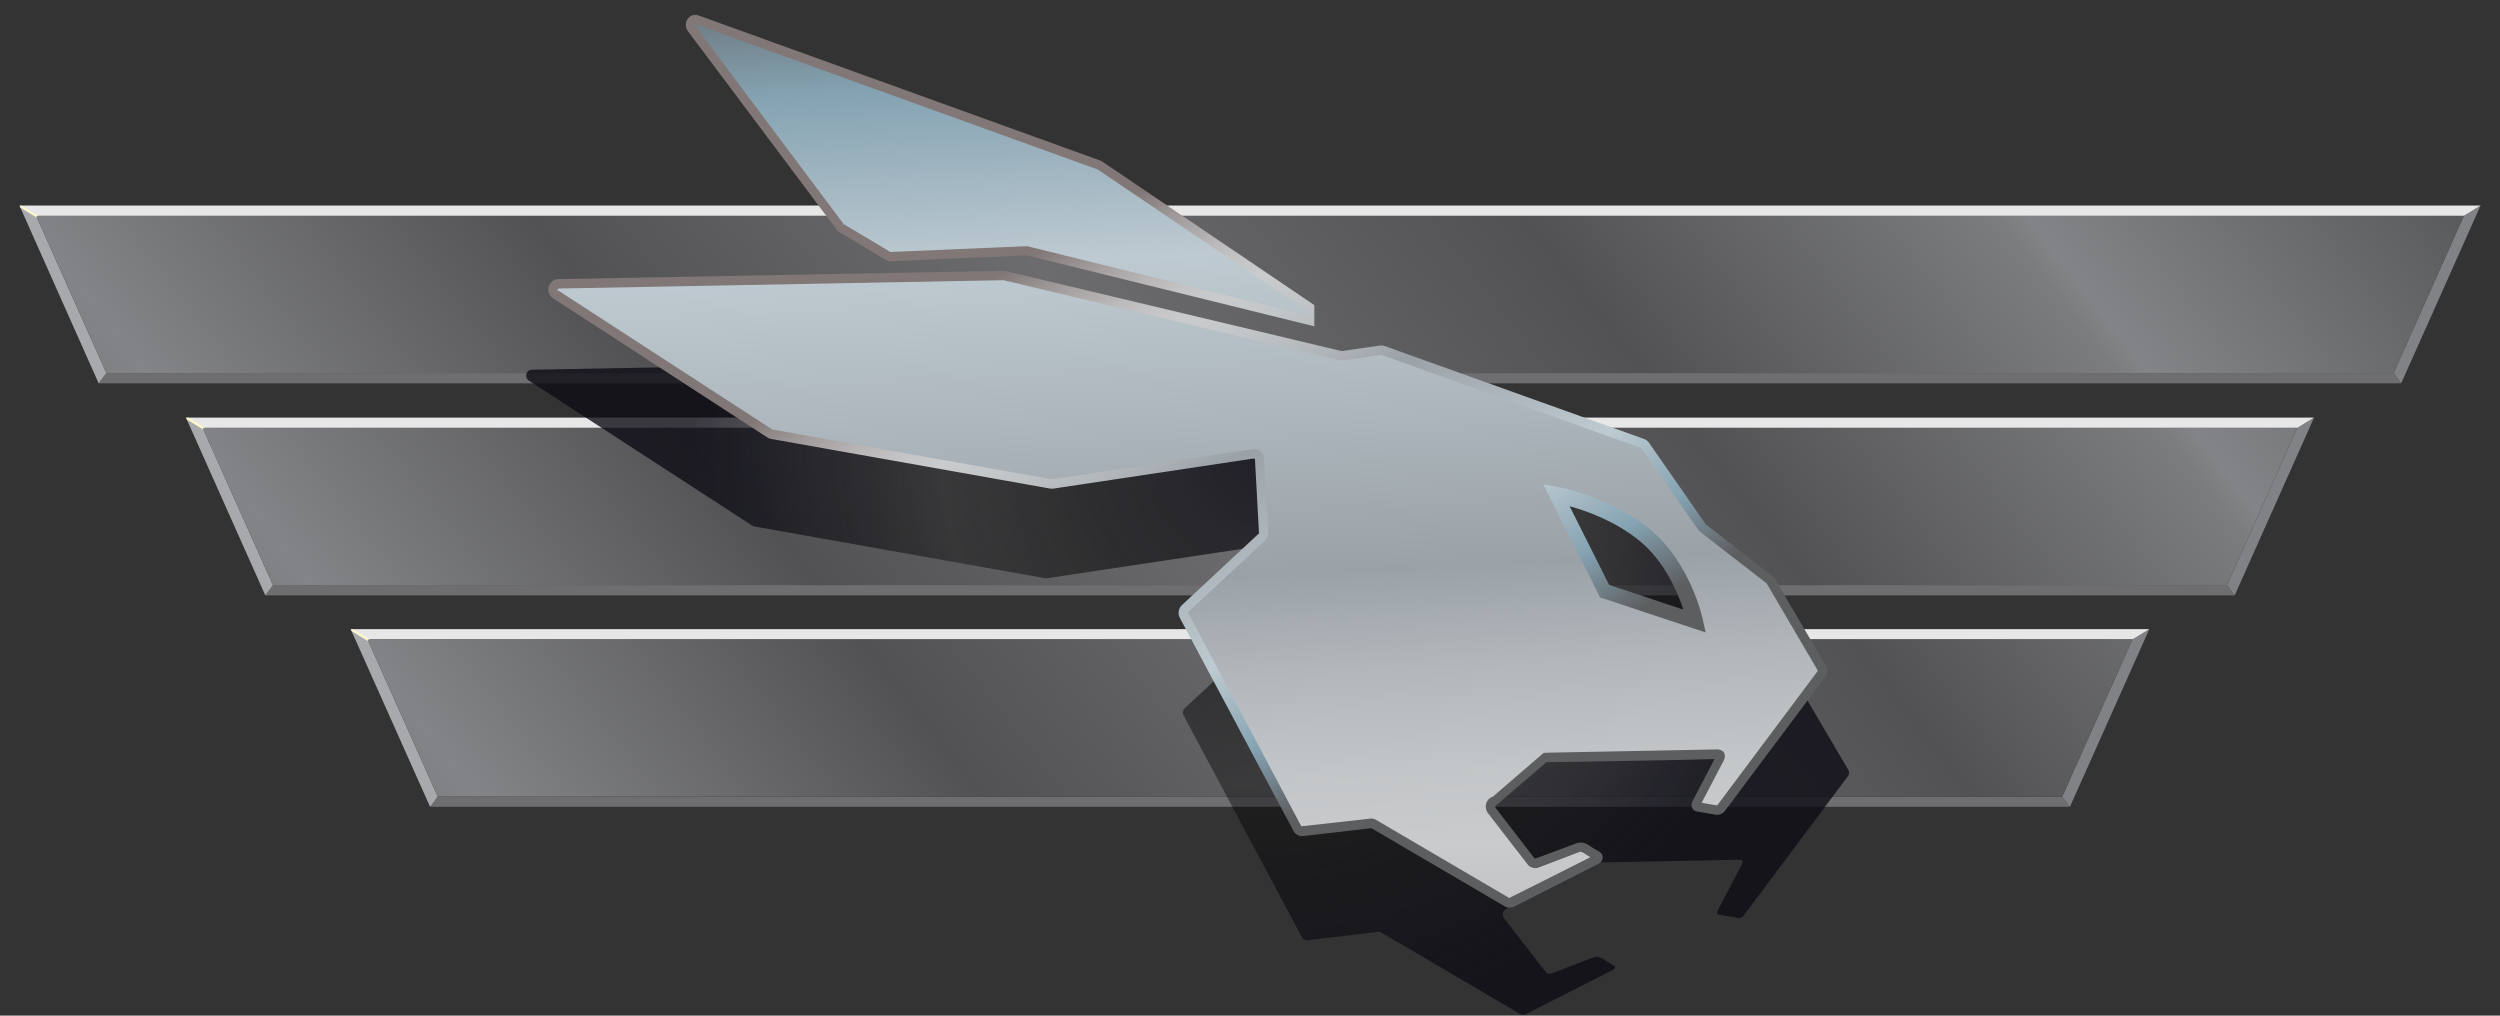
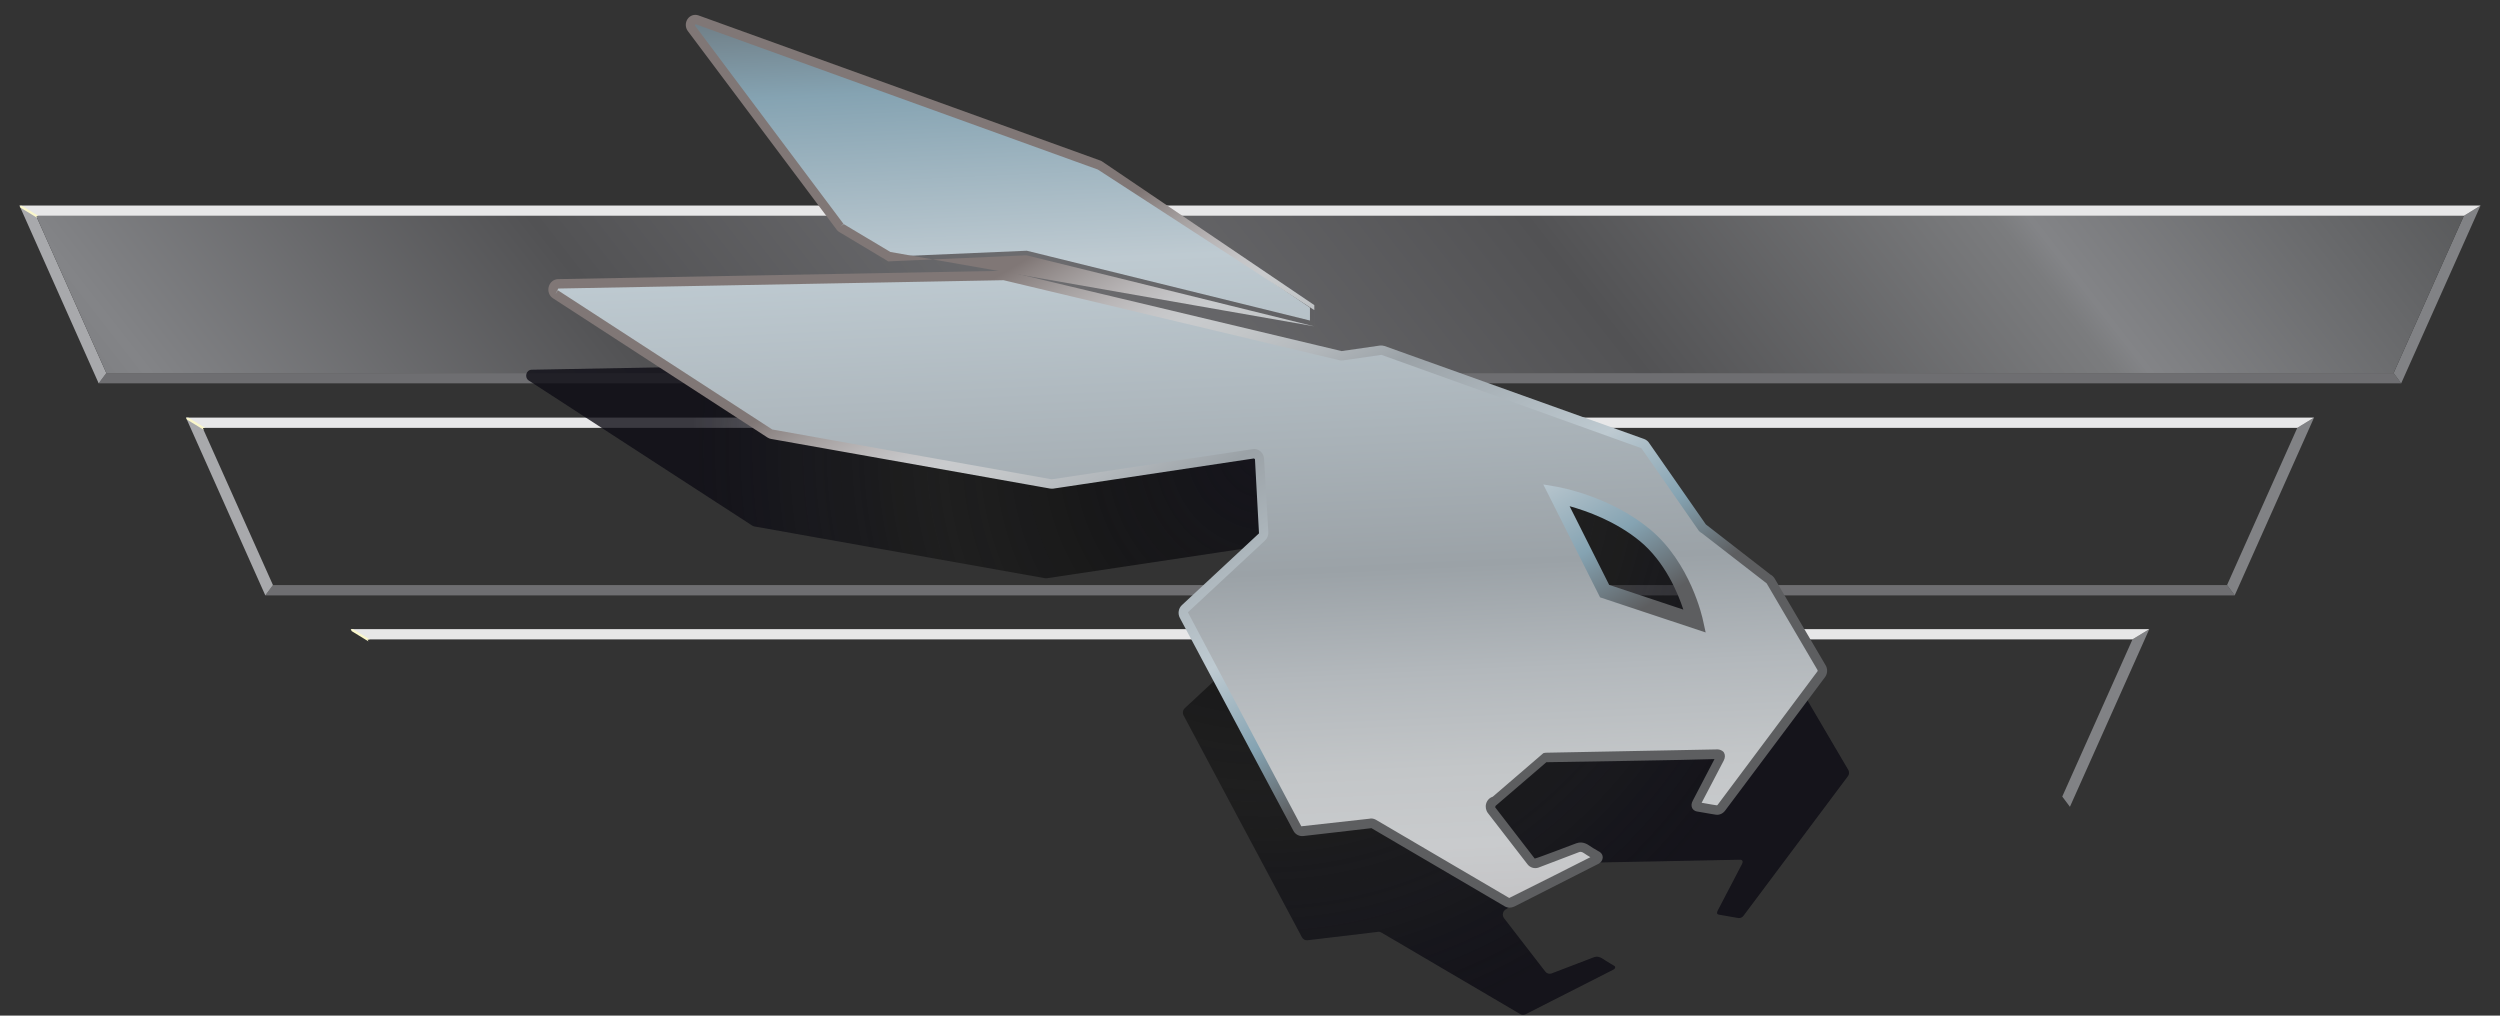
<svg xmlns="http://www.w3.org/2000/svg" xmlns:ns1="http://sodipodi.sourceforge.net/DTD/sodipodi-0.dtd" xmlns:ns2="http://www.inkscape.org/namespaces/inkscape" version="1.1" id="Layer_1" x="0px" y="0px" width="32px" height="13px" viewBox="0 0 32 13" enable-background="new 0 0 32 13" xml:space="preserve" ns1:docname="rabbit.svg" ns2:version="1.0.2 (e86c870879, 2021-01-15, custom)">
  <rect x="0" y="0" width="32" height="13" fill="#333333" stroke="none" />
  <defs id="defs4794">
    <linearGradient id="SVGID_1_-4-0" gradientUnits="userSpaceOnUse" x1="0.248" y1="2.503" x2="31.751" y2="2.503">
      <stop offset="0" style="stop-color:#000000" id="stop25437-6" />
      <stop offset="0.237" style="stop-color:#4A4B4C" id="stop25439-2" />
      <stop offset="0.419" style="stop-color:#000000" id="stop25441-8" />
      <stop offset="0.645" style="stop-color:#636466" id="stop25443-0" />
      <stop offset="0.774" style="stop-color:#5E5F61" id="stop25445-6" />
      <stop offset="1" style="stop-color:#000000" id="stop25447-7" />
    </linearGradient>
    <linearGradient id="SVGID_13_-5" gradientUnits="userSpaceOnUse" x1="9.878" y1="6.392" x2="10.217" y2="6.73">
      <stop offset="0" style="stop-color:#CACBCD" id="stop25953-5" />
      <stop offset="0.339" style="stop-color:#D2D3D4" id="stop25955-2" />
      <stop offset="0.704" style="stop-color:#949598" id="stop25957-9" />
      <stop offset="1" style="stop-color:#6E6E71" id="stop25959-7" />
    </linearGradient>
  </defs>
  <ns1:namedview pagecolor="#ffffff" bordercolor="#666666" borderopacity="1" objecttolerance="10" gridtolerance="10" guidetolerance="10" ns2:pageopacity="0" ns2:pageshadow="2" ns2:window-width="2560" ns2:window-height="1017" id="namedview4792" showgrid="false" ns2:zoom="32.03125" ns2:cx="16" ns2:cy="6.5" ns2:window-x="-8" ns2:window-y="-8" ns2:window-maximized="1" ns2:current-layer="Layer_1" />
  <g id="g4789">
    <g id="g4673">
      <polygon fill="#6E6E71" points="30.638,4.775 30.735,4.907 1.263,4.907 1.361,4.775   " id="polygon4567" />
      <polygon fill="#818285" points="31.537,2.763 31.751,2.631 30.735,4.907 30.638,4.775   " id="polygon4569" />
      <linearGradient id="SVGID_1_" gradientUnits="userSpaceOnUse" x1="0.248" y1="2.631" x2="31.752" y2="2.631">
        <stop offset="0" style="stop-color:#000000" id="stop4571" />
        <stop offset="0.237" style="stop-color:#4A4B4C" id="stop4573" />
        <stop offset="0.419" style="stop-color:#000000" id="stop4575" />
        <stop offset="0.645" style="stop-color:#636466" id="stop4577" />
        <stop offset="0.774" style="stop-color:#5E5F61" id="stop4579" />
        <stop offset="1" style="stop-color:#000000" id="stop4581" />
      </linearGradient>
      <path fill="url(#SVGID_1_)" d="M0.249,2.631h31.503H0.249z" id="path4584" />
      <polygon fill="#A8A9AC" points="1.361,4.775 1.263,4.907 0.249,2.631 0.463,2.763   " id="polygon4586" />
      <polygon fill="#E7E7E8" points="0.463,2.763 0.249,2.631 31.751,2.631 31.537,2.763   " id="polygon4588" />
      <linearGradient id="SVGID_2_" gradientUnits="userSpaceOnUse" x1="1.372" y1="14.808" x2="28.131" y2="-6.026">
        <stop offset="0" style="stop-color:#525254" id="stop4590" />
        <stop offset="0.194" style="stop-color:#838487" id="stop4592" />
        <stop offset="0.344" style="stop-color:#525254" id="stop4594" />
        <stop offset="0.484" style="stop-color:#6C6C6F" id="stop4596" />
        <stop offset="0.64" style="stop-color:#525254" id="stop4598" />
        <stop offset="0.78" style="stop-color:#7B7C7E" id="stop4600" />
        <stop offset="0.79" style="stop-color:#838487" id="stop4602" />
        <stop offset="0.968" style="stop-color:#4A4B4C" id="stop4604" />
      </linearGradient>
      <polygon fill="url(#SVGID_2_)" points="31.537,2.763 30.638,4.775 1.361,4.775 0.463,2.763   " id="polygon4607" />
      <polygon fill="#FAF7CB" points="0.493,2.765 0.492,2.764 0.28,2.634 0.251,2.634 0.262,2.658 0.477,2.789 0.466,2.765   " id="polygon4609" />
      <polygon fill="#6E6E71" points="28.506,7.489 28.604,7.621 3.396,7.621 3.494,7.489   " id="polygon4611" />
      <polygon fill="#818285" points="29.405,5.477 29.62,5.345 28.604,7.621 28.506,7.489   " id="polygon4613" />
      <path fill="#686868" d="M2.38,5.345h27.24H2.38z" id="path4615" />
      <polygon fill="#A8A9AC" points="3.494,7.489 3.396,7.621 2.38,5.345 2.594,5.477   " id="polygon4617" />
      <polygon fill="#E7E7E8" points="2.594,5.477 2.38,5.345 29.62,5.345 29.405,5.477   " id="polygon4619" />
      <linearGradient id="SVGID_3_" gradientUnits="userSpaceOnUse" x1="2.688" y1="16.498" x2="29.447" y2="-4.336">
        <stop offset="0" style="stop-color:#525254" id="stop4621" />
        <stop offset="0.194" style="stop-color:#838487" id="stop4623" />
        <stop offset="0.344" style="stop-color:#525254" id="stop4625" />
        <stop offset="0.484" style="stop-color:#6C6C6F" id="stop4627" />
        <stop offset="0.64" style="stop-color:#525254" id="stop4629" />
        <stop offset="0.78" style="stop-color:#7B7C7E" id="stop4631" />
        <stop offset="0.79" style="stop-color:#838487" id="stop4633" />
        <stop offset="0.968" style="stop-color:#4A4B4C" id="stop4635" />
      </linearGradient>
-       <polygon fill="url(#SVGID_3_)" points="29.405,5.477 28.506,7.489 3.494,7.489 2.594,5.477   " id="polygon4638" />
      <polygon fill="#FAF7CB" points="2.625,5.478 2.624,5.476 2.411,5.346 2.382,5.346 2.393,5.371 2.608,5.502 2.597,5.478   " id="polygon4640" />
-       <polygon fill="#6E6E71" points="26.397,10.196 26.495,10.327 5.505,10.327 5.603,10.196   " id="polygon4642" />
      <polygon fill="#818285" points="27.296,8.184 27.511,8.053 26.495,10.327 26.397,10.196   " id="polygon4644" />
      <path fill="#686868" d="M4.489,8.053h23.022H4.489z" id="path4646" />
-       <polygon fill="#A8A9AC" points="5.603,10.196 5.505,10.327 4.489,8.053 4.704,8.184   " id="polygon4648" />
      <polygon fill="#E7E7E8" points="4.704,8.184 4.489,8.053 27.511,8.053 27.296,8.184   " id="polygon4650" />
      <linearGradient id="SVGID_4_" gradientUnits="userSpaceOnUse" x1="3.999" y1="18.184" x2="30.759" y2="-2.651">
        <stop offset="0" style="stop-color:#525254" id="stop4652" />
        <stop offset="0.194" style="stop-color:#838487" id="stop4654" />
        <stop offset="0.344" style="stop-color:#525254" id="stop4656" />
        <stop offset="0.484" style="stop-color:#6C6C6F" id="stop4658" />
        <stop offset="0.64" style="stop-color:#525254" id="stop4660" />
        <stop offset="0.78" style="stop-color:#7B7C7E" id="stop4662" />
        <stop offset="0.79" style="stop-color:#838487" id="stop4664" />
        <stop offset="0.968" style="stop-color:#4A4B4C" id="stop4666" />
      </linearGradient>
-       <polygon fill="url(#SVGID_4_)" points="27.296,8.184 26.397,10.196 5.603,10.196 4.704,8.184   " id="polygon4669" />
      <polygon fill="#FAF7CB" points="4.732,8.186 4.731,8.184 4.519,8.054 4.49,8.054 4.501,8.078 4.716,8.21 4.705,8.186   " id="polygon4671" />
    </g>
    <g id="g4732">
      <linearGradient id="SVGID_5_" gradientUnits="userSpaceOnUse" x1="16.275" y1="11.105" x2="16.275" y2="4.127">
        <stop offset="0" style="stop-color:#6E6E71" id="stop4675" />
        <stop offset="0.003" style="stop-color:#6D6E70" id="stop4677" />
        <stop offset="0.069" style="stop-color:#5A5B5D" id="stop4679" />
        <stop offset="0.141" style="stop-color:#4C4C4E" id="stop4681" />
        <stop offset="0.224" style="stop-color:#434345" id="stop4683" />
        <stop offset="0.339" style="stop-color:#414042" id="stop4685" />
        <stop offset="0.785" style="stop-color:#383839" id="stop4687" />
        <stop offset="1" style="stop-color:#2E2E2F" id="stop4689" />
      </linearGradient>
      <linearGradient id="SVGID_6_" gradientUnits="userSpaceOnUse" x1="17.974" y1="11.105" x2="17.974" y2="4.127">
        <stop offset="0" style="stop-color:#6E6E71" id="stop4694" />
        <stop offset="0.003" style="stop-color:#6D6E70" id="stop4696" />
        <stop offset="0.069" style="stop-color:#5A5B5D" id="stop4698" />
        <stop offset="0.141" style="stop-color:#4C4C4E" id="stop4700" />
        <stop offset="0.224" style="stop-color:#434345" id="stop4702" />
        <stop offset="0.339" style="stop-color:#414042" id="stop4704" />
        <stop offset="0.785" style="stop-color:#383839" id="stop4706" />
        <stop offset="1" style="stop-color:#2E2E2F" id="stop4708" />
      </linearGradient>
      <linearGradient id="SVGID_7_" gradientUnits="userSpaceOnUse" x1="17.2" y1="11.105" x2="17.2" y2="4.128">
        <stop offset="0" style="stop-color:#6E6E71" id="stop4713" />
        <stop offset="0.003" style="stop-color:#6D6E70" id="stop4715" />
        <stop offset="0.069" style="stop-color:#5A5B5D" id="stop4717" />
        <stop offset="0.141" style="stop-color:#4C4C4E" id="stop4719" />
        <stop offset="0.224" style="stop-color:#434345" id="stop4721" />
        <stop offset="0.339" style="stop-color:#414042" id="stop4723" />
        <stop offset="0.785" style="stop-color:#383839" id="stop4725" />
        <stop offset="1" style="stop-color:#2E2E2F" id="stop4727" />
      </linearGradient>
    </g>
    <g id="g4787">
      <g enable-background="new    " id="g4785">
        <g id="g4736">
          <path fill="#747575" d="M13.128,1.605h2.382H13.128z" id="path4734" />
        </g>
        <g id="g4740">
				
			</g>
        <g id="g4744">
				
			</g>
        <g id="g4748">
				
			</g>
        <g id="g4752">
				
			</g>
        <g id="g4756">
				
			</g>
        <g id="g4760">
				
			</g>
        <g id="g4764">
				
			</g>
        <g id="g4768">
				
			</g>
        <g id="g4783">
          <linearGradient id="SVGID_8_" gradientUnits="userSpaceOnUse" x1="15.354" y1="2.651" x2="16.453" y2="11.156">
            <stop offset="0.032" style="stop-color:#E7E7E8" id="stop4770" />
            <stop offset="0.317" style="stop-color:#949598" id="stop4772" />
            <stop offset="0.64" style="stop-color:#E7E7E8" id="stop4774" />
            <stop offset="0.839" style="stop-color:#949598" id="stop4776" />
            <stop offset="0.995" style="stop-color:#565759" id="stop4778" />
          </linearGradient>
        </g>
      </g>
    </g>
  </g>
  <g id="g99074" transform="matrix(1.098,0,0,1.147,0.439,0.008)">
    <g id="Layer_4">
</g>
    <g id="Layer_1-7">
      <linearGradient id="SVGID_1_-2" gradientUnits="userSpaceOnUse" x1="15.361" y1="-2.592" x2="16.537" y2="14.784">
        <stop offset="0" style="stop-color:#1B75BC" id="stop98738" />
        <stop offset="0.19" style="stop-color:#2D679C" id="stop98740" />
        <stop offset="0.599" style="stop-color:#30445D" id="stop98742" />
        <stop offset="0.994" style="stop-color:#202028" id="stop98744" />
      </linearGradient>
      <linearGradient id="SVGID_2_-54" gradientUnits="userSpaceOnUse" x1="16.06" y1="7.587" x2="16.06" y2="1.625">
        <stop offset="0" style="stop-color:#5C7FC0" id="stop98751" />
        <stop offset="1" style="stop-color:#3D464F;stop-opacity:0" id="stop98753" />
      </linearGradient>
      <linearGradient id="SVGID_3_-32" gradientUnits="userSpaceOnUse" x1="16.387" y1="12.489" x2="15.674" y2="2.093">
        <stop offset="0.054" style="stop-color:#807776" id="stop98760" />
        <stop offset="0.074" style="stop-color:#8C8483" id="stop98762" />
        <stop offset="0.126" style="stop-color:#A5A0A0" id="stop98764" />
        <stop offset="0.176" style="stop-color:#B9B6B7" id="stop98766" />
        <stop offset="0.222" style="stop-color:#C5C5C7" id="stop98768" />
        <stop offset="0.26" style="stop-color:#C9CBCD" id="stop98770" />
        <stop offset="0.321" style="stop-color:#C3C6C8" id="stop98772" />
        <stop offset="0.398" style="stop-color:#B3B8BC" id="stop98774" />
        <stop offset="0.483" style="stop-color:#9BA2A7" id="stop98776" />
        <stop offset="0.74" style="stop-color:#BECAD1" id="stop98778" />
        <stop offset="0.88" style="stop-color:#85A3B2" id="stop98780" />
        <stop offset="1" style="stop-color:#5D5E60" id="stop98782" />
      </linearGradient>
      <g opacity="0.79" id="g98802">
        <radialGradient id="SVGID_4_-9" cx="14.334" cy="5.008" r="6.659" gradientUnits="userSpaceOnUse">
          <stop offset="0" style="stop-color:#0D0C16" id="stop98787" />
          <stop offset="0.009" style="stop-color:#0D0C16;stop-opacity:0.992" id="stop98789" />
          <stop offset="0.318" style="stop-color:#040406;stop-opacity:0.718" id="stop98791" />
          <stop offset="0.564" style="stop-color:#000000;stop-opacity:0.5" id="stop98793" />
          <stop offset="0.786" style="stop-color:#08080F;stop-opacity:0.755" id="stop98795" />
          <stop offset="1" style="stop-color:#0C0B14" id="stop98797" />
        </radialGradient>
        <path fill-rule="evenodd" clip-rule="evenodd" fill="url(#SVGID_4_)" d="M 21.143,8.579 20.524,7.57 C 20.518,7.561 20.51,7.554 20.5,7.55 L 19.717,6.97 C 19.706,6.964 19.696,6.956 19.69,6.945 L 19.006,6.004 C 18.998,5.991 18.986,5.981 18.971,5.976 L 15.818,4.895 C 15.808,4.892 15.798,4.891 15.788,4.892 L 15.325,4.957 C 15.317,4.958 15.309,4.958 15.301,4.956 L 11.22,4.025 C 11.215,4.024 11.21,4.023 11.204,4.023 L 5.798,4.119 C 5.733,4.12 5.71,4.206 5.765,4.24 L 8.37,5.859 c 0.007,0.004 0.015,0.007 0.024,0.009 l 3.39,0.578 c 0.007,0.001 0.014,0.001 0.02,0 l 2.44,-0.351 c 0.038,-0.005 0.072,0.023 0.074,0.061 l 0.053,0.853 c 10e-4,0.02 -0.007,0.039 -0.022,0.053 l -0.937,0.834 c -0.023,0.02 -0.029,0.054 -0.014,0.081 l 1.38,2.476 c 0.013,0.023 0.038,0.036 0.064,0.033 l 0.823,-0.094 c 0.014,-0.002 0.027,0.001 0.039,0.008 l 1.619,0.91 c 0.019,0.011 0.041,0.011 0.061,0.002 0,0 1.007,-0.489 1.026,-0.499 0.02,-0.011 0.027,-0.029 0.009,-0.041 -0.011,-0.007 -0.092,-0.051 -0.132,-0.078 -0.031,-0.021 -0.068,-0.032 -0.107,-0.018 -0.039,0.014 -0.494,0.181 -0.494,0.181 -0.026,0.008 -0.054,0 -0.071,-0.021 L 17.134,10.24 c -0.029,-0.036 -0.012,-0.09 0.032,-0.104 L 17.78,9.629 c 0.005,-0.002 0.01,-0.002 0.016,-0.003 0,0 2.052,-0.037 2.087,-0.039 0.035,-10e-4 0.038,0.024 0.025,0.048 -0.011,0.02 -0.215,0.394 -0.283,0.519 -0.014,0.025 -0.011,0.042 0.013,0.046 0.025,0.004 0.206,0.035 0.228,0.038 0.022,0.002 0.045,-0.006 0.061,-0.028 0.017,-0.021 1.213,-1.552 1.213,-1.552 0.02,-0.023 0.02,-0.055 0.003,-0.079 z" id="path98800" style="fill:url(#SVGID_4_-9)" />
      </g>
      <linearGradient id="SVGID_5_-9" gradientUnits="userSpaceOnUse" x1="16.464" y1="13.751" x2="15.644" y2="1.553">
        <stop offset="0" style="stop-color:#130E0F" id="stop98804" />
        <stop offset="0.095" style="stop-color:#201B1C" id="stop98806" />
        <stop offset="0.204" style="stop-color:#2C2829" id="stop98808" />
        <stop offset="0.308" style="stop-color:#343233" id="stop98810" />
        <stop offset="0.406" style="stop-color:#3A393A" id="stop98812" />
        <stop offset="0.494" style="stop-color:#3E3E3F" id="stop98814" />
        <stop offset="0.564" style="stop-color:#414042" id="stop98816" />
        <stop offset="0.624" style="stop-color:#363436" id="stop98818" />
        <stop offset="0.716" style="stop-color:#2A2627" id="stop98820" />
        <stop offset="0.803" style="stop-color:#201B1C" id="stop98822" />
        <stop offset="0.882" style="stop-color:#181314" id="stop98824" />
        <stop offset="0.95" style="stop-color:#130E0F" id="stop98826" />
        <stop offset="1" style="stop-color:#110C0D" id="stop98828" />
      </linearGradient>
      <g id="g98947">
        <g id="g98860">
          <linearGradient id="SVGID_6_-0" gradientUnits="userSpaceOnUse" x1="13.792" y1="13.194" x2="13.173" y2="-0.799">
            <stop offset="0.054" style="stop-color:#807776" id="stop98833" />
            <stop offset="0.074" style="stop-color:#8C8483" id="stop98835" />
            <stop offset="0.126" style="stop-color:#A5A0A0" id="stop98837" />
            <stop offset="0.176" style="stop-color:#B9B6B7" id="stop98839" />
            <stop offset="0.222" style="stop-color:#C5C5C7" id="stop98841" />
            <stop offset="0.26" style="stop-color:#C9CBCD" id="stop98843" />
            <stop offset="0.321" style="stop-color:#C3C6C8" id="stop98845" />
            <stop offset="0.398" style="stop-color:#B3B8BC" id="stop98847" />
            <stop offset="0.483" style="stop-color:#9BA2A7" id="stop98849" />
            <stop offset="0.74" style="stop-color:#BECAD1" id="stop98851" />
            <stop offset="0.88" style="stop-color:#85A3B2" id="stop98853" />
            <stop offset="1" style="stop-color:#5D5E60" id="stop98855" />
          </linearGradient>
          <path fill-rule="evenodd" clip-rule="evenodd" fill="url(#SVGID_6_)" d="M 20.833,7.441 20.239,6.472 C 20.233,6.464 20.225,6.457 20.216,6.453 L 19.465,5.896 C 19.454,5.891 19.445,5.882 19.439,5.872 L 18.782,4.969 C 18.774,4.956 18.763,4.947 18.748,4.942 L 15.722,3.904 C 15.713,3.901 15.703,3.9 15.693,3.901 L 15.25,3.963 C 15.242,3.964 15.235,3.964 15.227,3.962 L 11.311,3.069 C 11.306,3.068 11.301,3.067 11.296,3.067 L 6.106,3.161 C 6.044,3.162 6.022,3.244 6.075,3.277 l 2.5,1.554 C 8.582,4.835 8.59,4.838 8.598,4.84 l 3.253,0.554 c 0.006,10e-4 0.013,10e-4 0.019,0 l 2.341,-0.337 c 0.036,-0.005 0.069,0.022 0.071,0.058 l 0.05,0.819 c 10e-4,0.019 -0.007,0.038 -0.021,0.051 l -0.899,0.801 c -0.022,0.02 -0.027,0.052 -0.013,0.077 l 1.324,2.376 c 0.012,0.022 0.037,0.035 0.062,0.032 l 0.79,-0.09 c 0.013,-10e-4 0.026,0.001 0.038,0.008 l 1.553,0.873 c 0.018,0.01 0.04,0.011 0.058,0.002 0,0 0.966,-0.469 0.985,-0.479 0.019,-0.01 0.026,-0.028 0.009,-0.039 C 18.208,9.54 18.13,9.497 18.091,9.472 18.061,9.452 18.026,9.441 17.989,9.455 c -0.037,0.013 -0.474,0.173 -0.474,0.173 -0.025,0.008 -0.052,0 -0.068,-0.02 L 16.985,9.036 C 16.957,9.001 16.973,8.949 17.016,8.937 l 0.589,-0.486 c 0.005,-0.001 0.01,-0.002 0.015,-0.003 0,0 1.969,-0.036 2.003,-0.037 0.034,-10e-4 0.037,0.023 0.024,0.046 -0.011,0.019 -0.207,0.378 -0.272,0.498 -0.013,0.024 -0.011,0.04 0.013,0.044 0.024,0.004 0.198,0.034 0.219,0.036 0.021,0.002 0.043,-0.006 0.059,-0.026 0.016,-0.02 1.164,-1.49 1.164,-1.49 0.019,-0.025 0.02,-0.056 0.003,-0.078 z M 18.324,6.563 17.801,5.567 c 0,0 0.54,0.087 0.958,0.418 0.418,0.331 0.54,0.889 0.54,0.889 z" id="path98858" style="fill:url(#SVGID_6_-0)" />
        </g>
        <linearGradient id="SVGID_7_-9" gradientUnits="userSpaceOnUse" x1="11.727" y1="2.336" x2="15.363" y2="8.717">
          <stop offset="0.054" style="stop-color:#807776" id="stop98862" />
          <stop offset="0.074" style="stop-color:#8C8483" id="stop98864" />
          <stop offset="0.126" style="stop-color:#A5A0A0" id="stop98866" />
          <stop offset="0.176" style="stop-color:#B9B6B7" id="stop98868" />
          <stop offset="0.222" style="stop-color:#C5C5C7" id="stop98870" />
          <stop offset="0.26" style="stop-color:#C9CBCD" id="stop98872" />
          <stop offset="0.321" style="stop-color:#C3C6C8" id="stop98874" />
          <stop offset="0.398" style="stop-color:#B3B8BC" id="stop98876" />
          <stop offset="0.483" style="stop-color:#9BA2A7" id="stop98878" />
          <stop offset="0.74" style="stop-color:#BECAD1" id="stop98880" />
          <stop offset="0.88" style="stop-color:#85A3B2" id="stop98882" />
          <stop offset="1" style="stop-color:#5D5E60" id="stop98884" />
        </linearGradient>
        <path fill="url(#SVGID_7_)" d="m 17.198,10.122 c -0.02,0 -0.039,-0.005 -0.057,-0.015 L 15.588,9.235 14.792,9.323 C 14.746,9.327 14.701,9.306 14.678,9.264 L 13.354,6.888 C 13.328,6.841 13.338,6.782 13.378,6.746 L 14.277,5.945 14.23,5.118 14.219,5.109 11.878,5.446 C 11.865,5.447 11.852,5.447 11.841,5.445 L 8.588,4.891 C 8.575,4.889 8.561,4.884 8.548,4.876 L 6.047,3.322 C 6.003,3.295 5.983,3.243 5.997,3.193 6.011,3.143 6.055,3.109 6.106,3.108 l 5.19,-0.093 c 0.008,0 0.018,10e-4 0.025,0.002 l 3.919,0.894 0.448,-0.062 c 0.018,-0.001 0.035,0 0.052,0.005 l 3.027,1.038 c 0.026,0.009 0.048,0.027 0.062,0.05 l 0.657,0.903 0.755,0.561 c 0.017,0.008 0.032,0.021 0.043,0.036 l 0.594,0.968 c 0.03,0.041 0.029,0.099 -0.002,0.139 0,0 -1.149,1.47 -1.165,1.49 -0.026,0.033 -0.065,0.05 -0.105,0.046 C 19.591,9.084 19.501,9.068 19.439,9.058 L 19.384,9.049 C 19.347,9.043 19.332,9.021 19.326,9.009 19.315,8.985 19.317,8.958 19.334,8.928 l 0.141,-0.259 c 0.045,-0.083 0.088,-0.162 0.112,-0.205 -0.193,0.009 -1.96,0.035 -1.96,0.035 l -0.592,0.487 -0.005,0.016 0.461,0.572 c 0,0 0,0 0.001,0 0.019,0 0.446,-0.157 0.483,-0.17 0.034,-0.012 0.087,-0.018 0.149,0.023 0.027,0.019 0.073,0.045 0.101,0.06 0.012,0.007 0.021,0.012 0.025,0.014 0.022,0.014 0.035,0.037 0.034,0.062 -10e-4,0.027 -0.018,0.053 -0.046,0.068 -0.02,0.01 -0.888,0.432 -0.987,0.48 -0.019,0.007 -0.036,0.011 -0.053,0.011 z M 15.584,9.127 c 0.019,0 0.039,0.005 0.057,0.015 l 1.553,0.872 C 17.484,9.877 17.985,9.634 18.14,9.559 18.113,9.544 18.083,9.526 18.064,9.513 18.037,9.495 18.02,9.499 18.009,9.502 17.971,9.516 17.535,9.675 17.535,9.675 17.489,9.69 17.438,9.676 17.408,9.639 L 16.946,9.067 c -0.024,-0.03 -0.032,-0.07 -0.021,-0.106 0.011,-0.037 0.04,-0.066 0.077,-0.077 l 0.59,-0.486 c 0.01,-0.002 0.019,-0.005 0.03,-0.005 0.001,0 1.968,-0.036 2.001,-0.037 0.046,0.003 0.067,0.024 0.074,0.035 0.016,0.025 0.015,0.058 -0.002,0.089 -0.006,0.011 -0.066,0.122 -0.131,0.24 l -0.127,0.232 0.016,0.002 c 0.059,0.01 0.146,0.025 0.16,0.026 0.004,0 0.007,0 0.012,-0.007 0.016,-0.02 1.164,-1.49 1.164,-1.49 V 7.472 L 20.195,6.503 19.44,5.943 C 19.419,5.933 19.402,5.917 19.391,5.898 L 18.735,4.995 15.704,3.953 15.255,4.015 C 15.239,4.016 15.226,4.016 15.214,4.013 L 11.299,3.12 6.108,3.213 6.075,3.277 6.103,3.232 l 2.5,1.554 3.257,0.556 2.345,-0.337 c 0.03,-0.005 0.063,0.003 0.088,0.024 0.025,0.02 0.041,0.05 0.043,0.083 l 0.05,0.819 c 0.002,0.036 -0.012,0.07 -0.039,0.094 l -0.899,0.801 1.322,2.388 0.799,-0.085 c 0.005,-0.002 0.01,-0.002 0.015,-0.002 z m 3.9,-2.076 -1.231,-0.392 -0.662,-1.26 0.158,0.026 c 0.025,0.004 0.617,0.103 1.085,0.474 0.474,0.375 0.614,0.991 0.619,1.017 z M 18.359,6.52 19.224,6.796 C 19.159,6.607 19.009,6.263 18.719,6.033 18.436,5.809 18.094,5.694 17.898,5.642 Z" id="path98887" style="fill:url(#SVGID_7_-9)" />
        <g id="g98918">
          <g id="g98916">
            <linearGradient id="SVGID_8_-3" gradientUnits="userSpaceOnUse" x1="11.765" y1="13.284" x2="11.146" y2="-0.709">
              <stop offset="0.054" style="stop-color:#807776" id="stop98889" />
              <stop offset="0.074" style="stop-color:#8C8483" id="stop98891" />
              <stop offset="0.126" style="stop-color:#A5A0A0" id="stop98893" />
              <stop offset="0.176" style="stop-color:#B9B6B7" id="stop98895" />
              <stop offset="0.222" style="stop-color:#C5C5C7" id="stop98897" />
              <stop offset="0.26" style="stop-color:#C9CBCD" id="stop98899" />
              <stop offset="0.321" style="stop-color:#C3C6C8" id="stop98901" />
              <stop offset="0.398" style="stop-color:#B3B8BC" id="stop98903" />
              <stop offset="0.483" style="stop-color:#9BA2A7" id="stop98905" />
              <stop offset="0.74" style="stop-color:#BECAD1" id="stop98907" />
              <stop offset="0.88" style="stop-color:#85A3B2" id="stop98909" />
              <stop offset="1" style="stop-color:#5D5E60" id="stop98911" />
            </linearGradient>
            <path fill-rule="evenodd" clip-rule="evenodd" fill="url(#SVGID_8_)" d="M 9.393,2.524 C 9.397,2.53 9.403,2.535 9.41,2.539 L 9.967,2.857 11.57,2.791 14.871,3.57 V 3.426 L 12.427,1.841 C 12.423,1.838 12.419,1.836 12.414,1.835 L 7.726,0.215 C 7.67,0.195 7.623,0.261 7.659,0.308 Z" id="path98914" style="fill:url(#SVGID_8_-3)" />
          </g>
        </g>
        <linearGradient id="SVGID_9_-4" gradientUnits="userSpaceOnUse" x1="11.583" y1="2.418" x2="15.219" y2="8.799">
          <stop offset="0.054" style="stop-color:#807776" id="stop98920" />
          <stop offset="0.074" style="stop-color:#8C8483" id="stop98922" />
          <stop offset="0.126" style="stop-color:#A5A0A0" id="stop98924" />
          <stop offset="0.176" style="stop-color:#B9B6B7" id="stop98926" />
          <stop offset="0.222" style="stop-color:#C5C5C7" id="stop98928" />
          <stop offset="0.26" style="stop-color:#C9CBCD" id="stop98930" />
          <stop offset="0.321" style="stop-color:#C3C6C8" id="stop98932" />
          <stop offset="0.398" style="stop-color:#B3B8BC" id="stop98934" />
          <stop offset="0.483" style="stop-color:#9BA2A7" id="stop98936" />
          <stop offset="0.74" style="stop-color:#BECAD1" id="stop98938" />
          <stop offset="0.88" style="stop-color:#85A3B2" id="stop98940" />
          <stop offset="1" style="stop-color:#5D5E60" id="stop98942" />
        </linearGradient>
-         <path fill="url(#SVGID_9_)" d="M 14.922,3.635 14.859,3.62 11.566,2.842 9.954,2.91 9.942,2.902 9.385,2.583 C 9.372,2.577 9.362,2.567 9.354,2.557 L 9.353,2.555 7.619,0.34 C 7.588,0.301 7.587,0.247 7.615,0.206 7.644,0.165 7.695,0.149 7.743,0.165 l 4.688,1.621 c 0.008,0.003 0.015,0.007 0.022,0.012 l 2.469,1.6 z M 11.575,2.74 11.582,2.742 14.819,3.506 V 3.454 L 12.398,1.885 7.709,0.263 7.7,0.276 9.433,2.491 9.393,2.523 9.436,2.494 9.98,2.805 Z" id="path98945" style="fill:url(#SVGID_9_-4)" />
+         <path fill="url(#SVGID_9_)" d="M 14.922,3.635 14.859,3.62 11.566,2.842 9.954,2.91 9.942,2.902 9.385,2.583 C 9.372,2.577 9.362,2.567 9.354,2.557 L 9.353,2.555 7.619,0.34 C 7.588,0.301 7.587,0.247 7.615,0.206 7.644,0.165 7.695,0.149 7.743,0.165 l 4.688,1.621 c 0.008,0.003 0.015,0.007 0.022,0.012 l 2.469,1.6 z V 3.454 L 12.398,1.885 7.709,0.263 7.7,0.276 9.433,2.491 9.393,2.523 9.436,2.494 9.98,2.805 Z" id="path98945" style="fill:url(#SVGID_9_-4)" />
      </g>
    </g>
    <g id="Layer_3" display="none">
</g>
    <g id="guides" display="none">
</g>
  </g>
</svg>